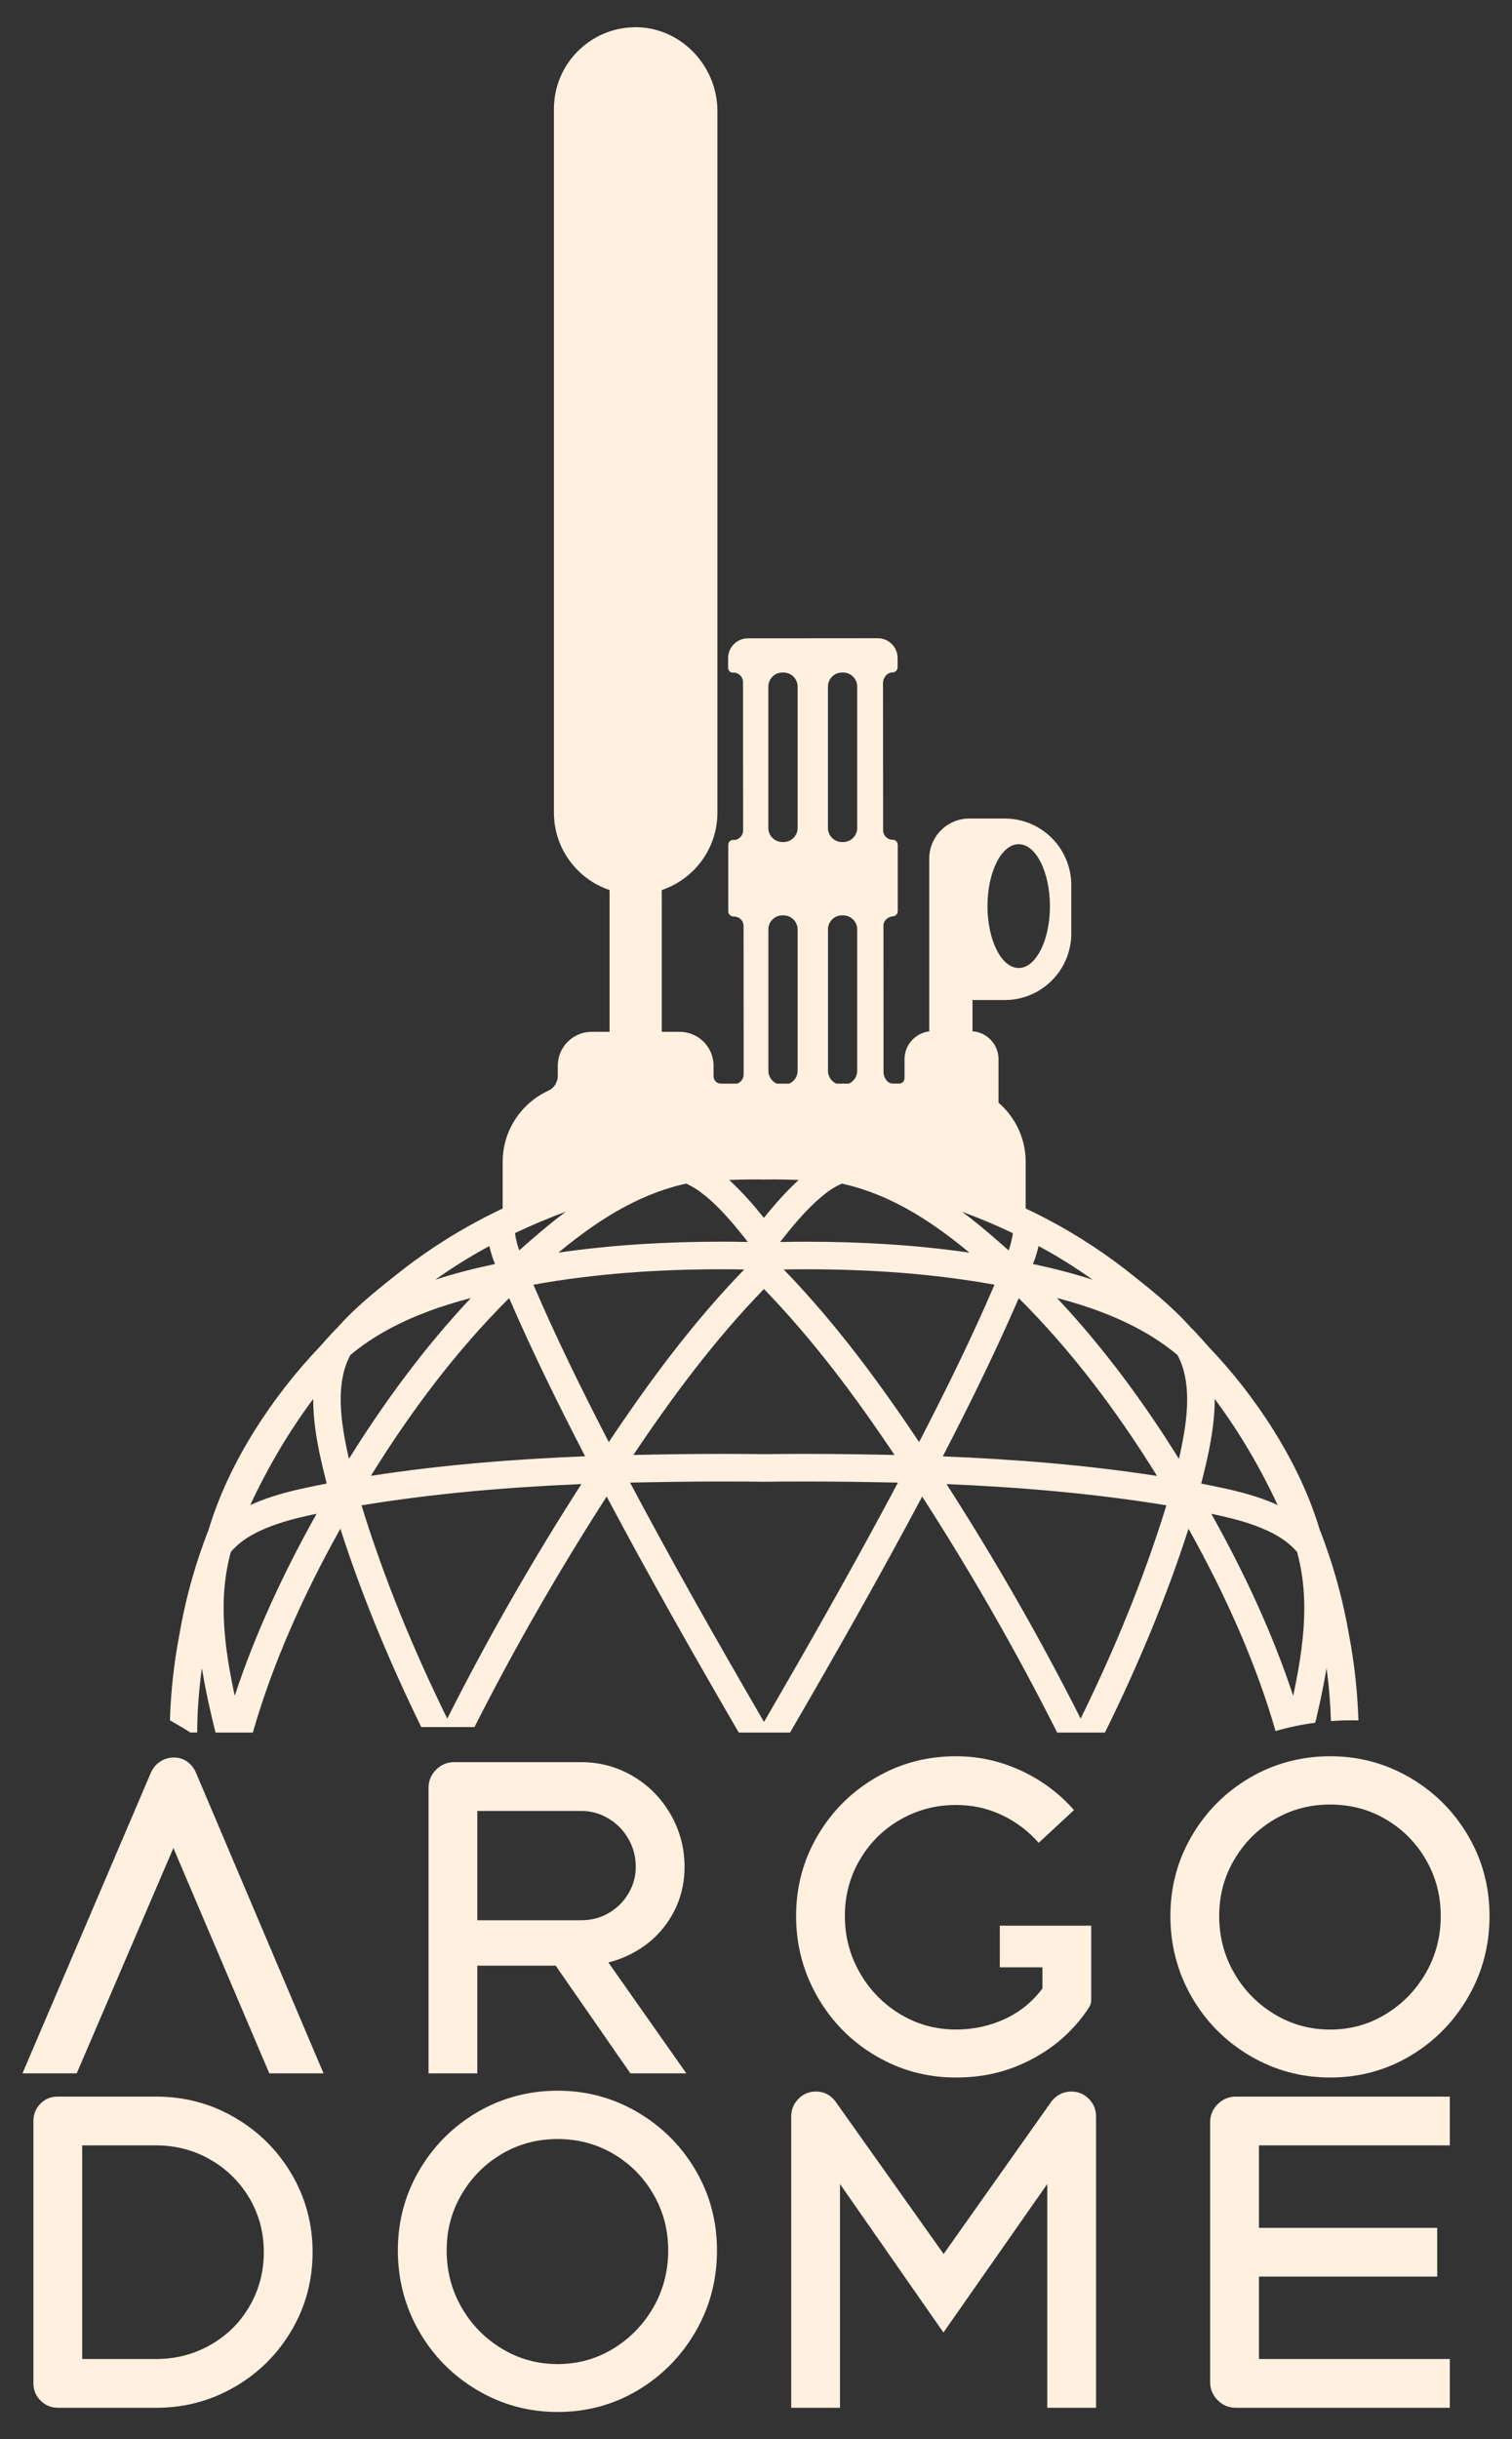
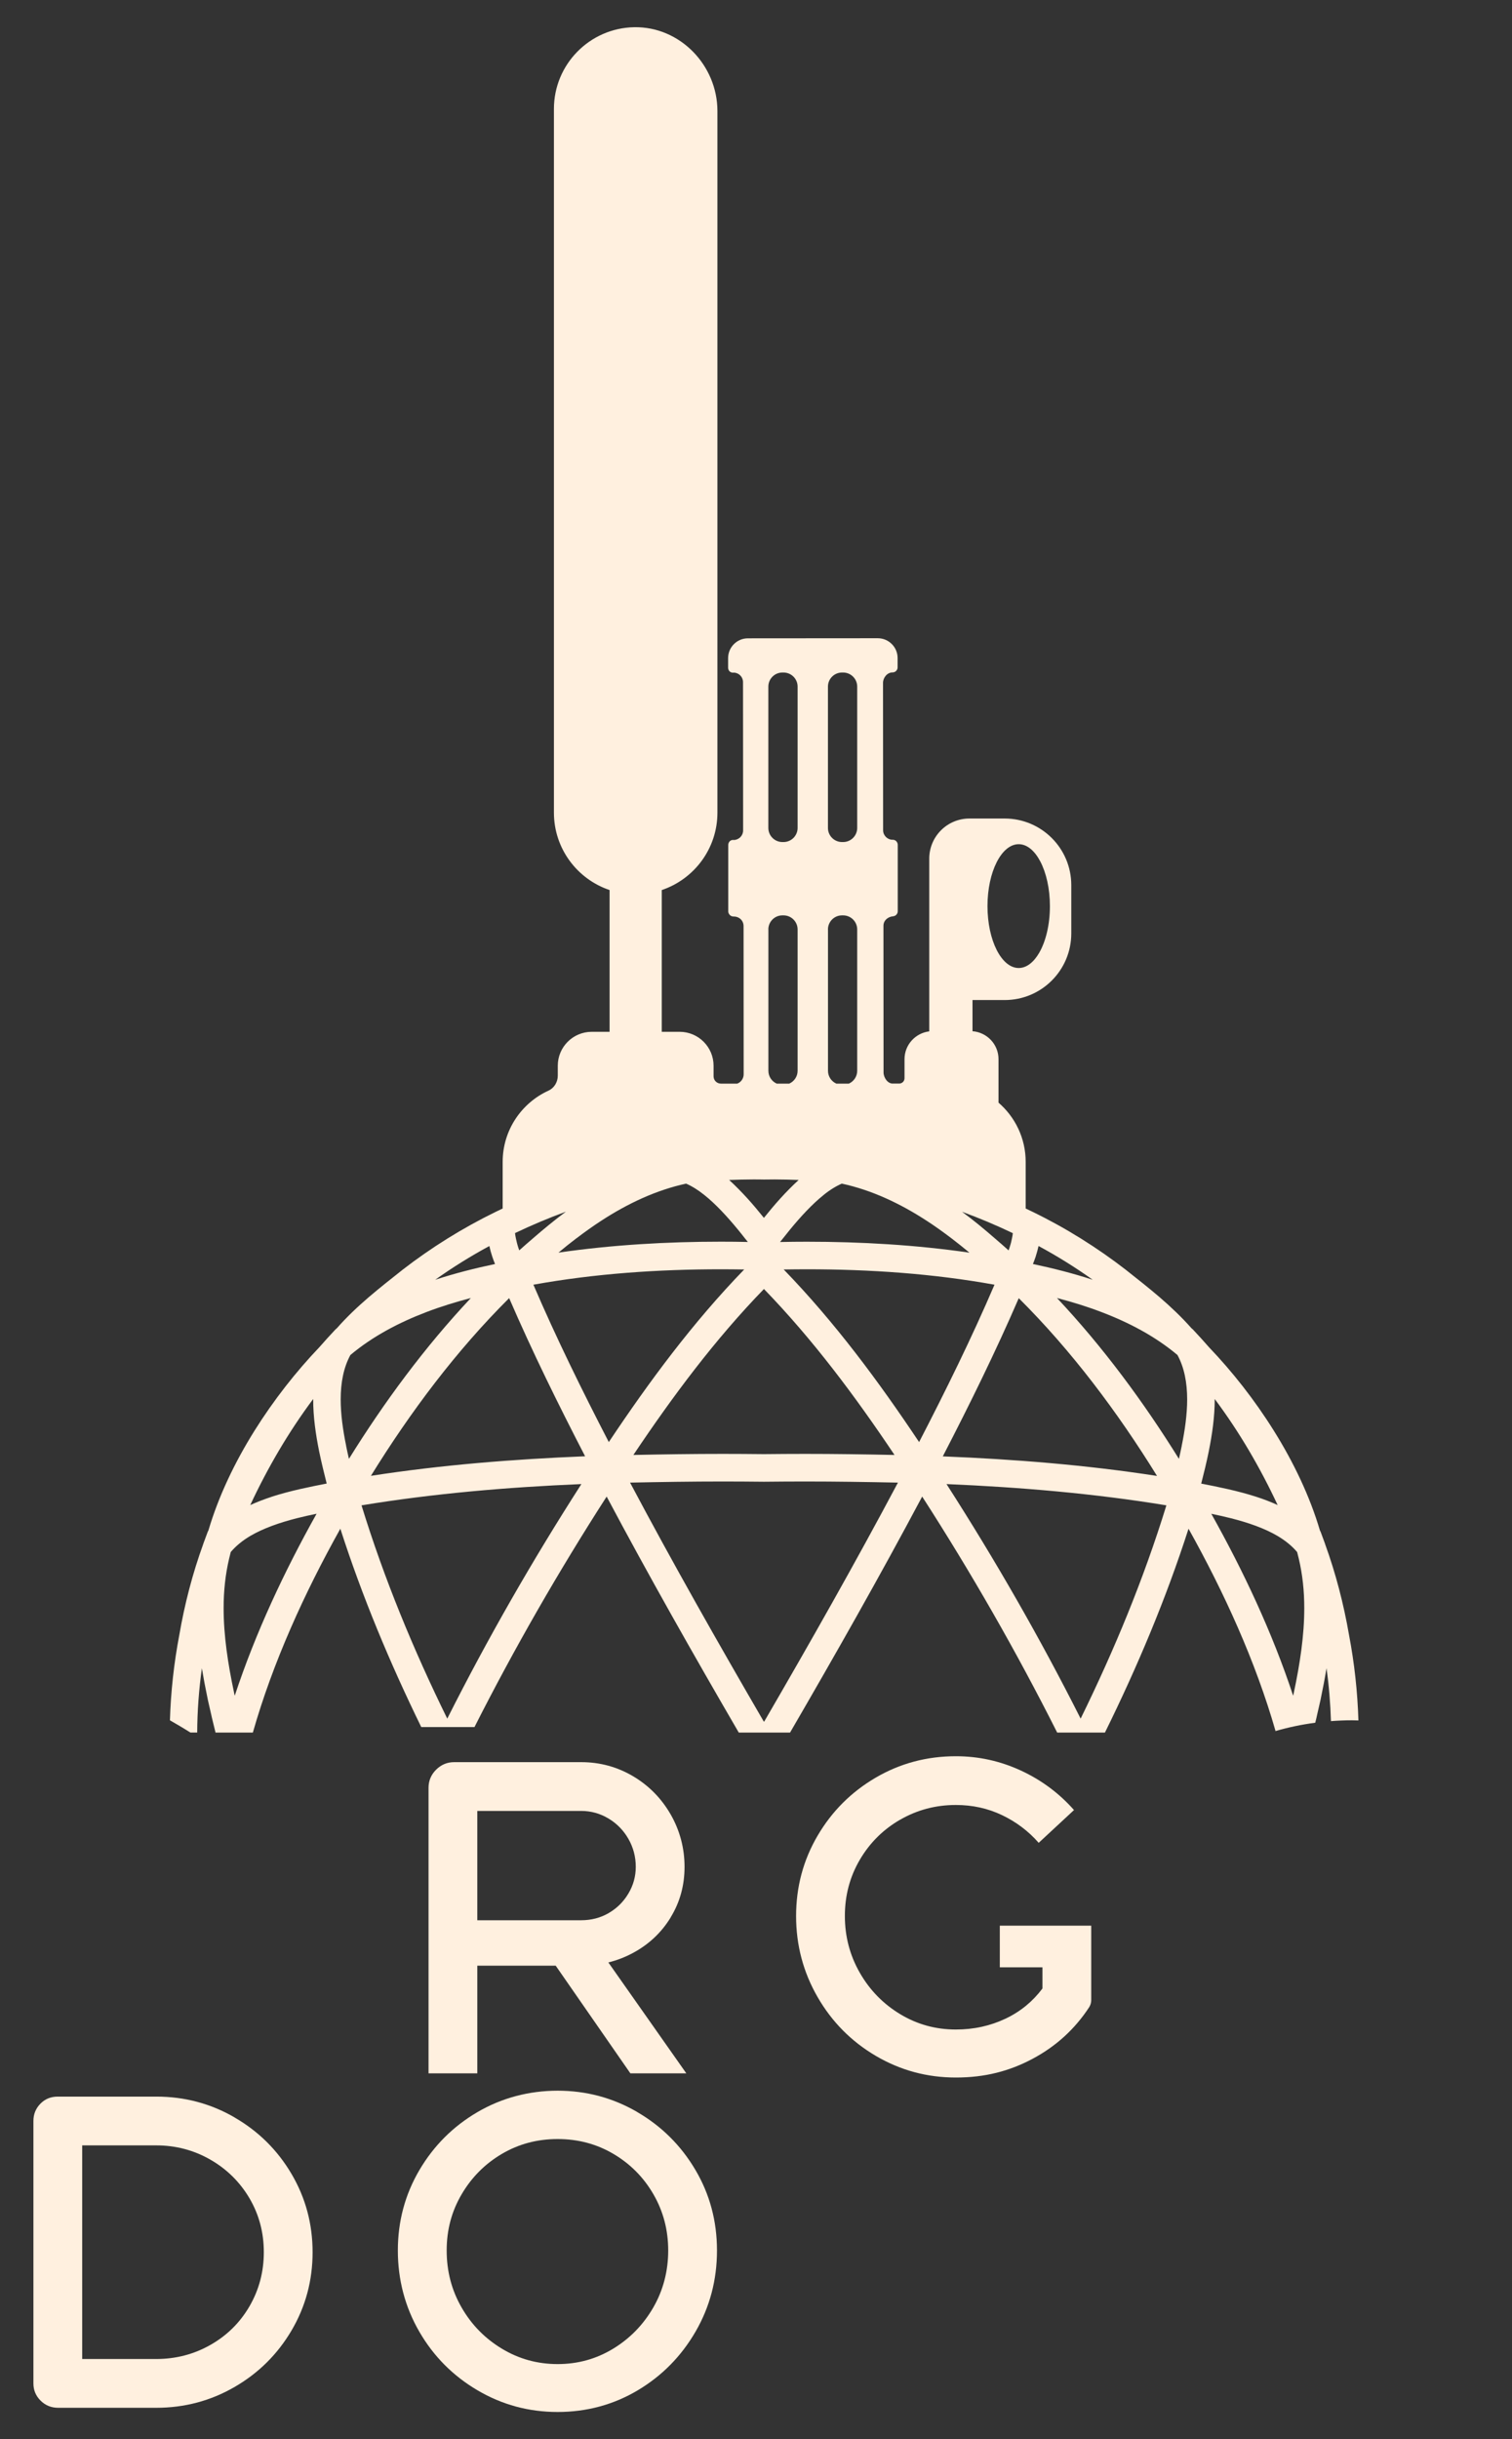
<svg xmlns="http://www.w3.org/2000/svg" id="Calque_1" width="310" height="500" viewBox="0 0 310 500">
  <rect x="0" y="0" width="310" height="500" fill="#333333" stroke="none" />
-   <path d="M38.4,361.13c-.81-.57-1.72-.86-2.76-.86s-1.98.29-2.84.86c-.86.58-1.49,1.35-1.9,2.33l-26.29,61.55h11.12l19.82-46.19,19.66,46.19h11.12l-26.12-61.55c-.4-.98-1.01-1.75-1.81-2.33Z" fill="#fff0df" stroke-width="0" />
  <path d="M48.1,434.05c-4.91-2.85-10.27-4.27-16.08-4.27H11.85c-1.44,0-2.63.49-3.58,1.47-.95.98-1.42,2.15-1.42,3.53v53.79c0,1.38.49,2.56,1.47,3.53.98.98,2.18,1.47,3.62,1.47h20.08c5.8,0,11.16-1.42,16.08-4.27,4.91-2.84,8.81-6.71,11.68-11.59,2.87-4.88,4.31-10.23,4.31-16.03s-1.44-11.15-4.31-16.03c-2.87-4.88-6.77-8.75-11.68-11.59ZM51.16,472.75c-1.95,3.36-4.63,6.01-8.02,7.93-3.39,1.93-7.1,2.89-11.12,2.89h-15.17v-43.79h15.17c4.02,0,7.73.98,11.12,2.93,3.39,1.95,6.06,4.6,8.02,7.93,1.95,3.33,2.93,7.01,2.93,11.03s-.98,7.71-2.93,11.08Z" fill="#fff0df" stroke-width="0" />
  <path d="M137.51,393.02c1.9-3.1,2.84-6.55,2.84-10.34s-.95-7.43-2.84-10.73c-1.9-3.3-4.47-5.92-7.71-7.84-3.25-1.92-6.8-2.89-10.65-2.89h-26.03c-1.44,0-2.67.52-3.71,1.55-1.03,1.03-1.55,2.27-1.55,3.71v58.53h10v-22.07h16.07l15.31,22.07h11.47l-15.98-22.73c1.77-.44,3.46-1.09,5.08-1.97,3.25-1.75,5.82-4.18,7.71-7.28ZM124.8,392.16c-1.7.98-3.58,1.47-5.65,1.47h-21.29v-22.41h21.29c2.01,0,3.88.52,5.6,1.55,1.72,1.03,3.09,2.43,4.09,4.18,1,1.75,1.51,3.66,1.51,5.73,0,1.95-.5,3.78-1.51,5.47-1.01,1.7-2.36,3.03-4.05,4.01Z" fill="#fff0df" stroke-width="0" />
  <path d="M130.62,432.92c-5-2.9-10.43-4.35-16.29-4.35s-11.46,1.47-16.46,4.4c-5,2.93-8.96,6.9-11.9,11.9-2.93,5-4.4,10.49-4.4,16.46s1.47,11.58,4.4,16.64c2.93,5.06,6.91,9.06,11.94,12.02,5.03,2.96,10.5,4.44,16.42,4.44s11.45-1.48,16.42-4.44c4.97-2.96,8.92-6.97,11.85-12.02,2.93-5.06,4.4-10.6,4.4-16.64s-1.48-11.55-4.44-16.55c-2.96-5-6.94-8.95-11.94-11.85ZM133.94,473.01c-2.04,3.53-4.78,6.35-8.23,8.45-3.45,2.1-7.24,3.15-11.38,3.15s-7.95-1.05-11.42-3.15c-3.48-2.1-6.24-4.91-8.27-8.45-2.04-3.53-3.06-7.43-3.06-11.68s1.02-8.03,3.06-11.51c2.04-3.48,4.78-6.24,8.23-8.28,3.45-2.04,7.27-3.06,11.46-3.06s8.02,1.02,11.46,3.06c3.45,2.04,6.18,4.8,8.19,8.28,2.01,3.48,3.02,7.31,3.02,11.51s-1.02,8.15-3.06,11.68Z" fill="#fff0df" stroke-width="0" />
  <path d="M184.56,373.02c3.48-2.01,7.28-3.02,11.42-3.02,3.39,0,6.54.69,9.44,2.07,2.9,1.38,5.42,3.27,7.54,5.69l7.24-6.72c-3.05-3.45-6.68-6.15-10.9-8.1-4.22-1.95-8.66-2.93-13.32-2.93-5.98,0-11.46,1.47-16.46,4.4-5,2.93-8.97,6.9-11.9,11.9-2.93,5-4.4,10.49-4.4,16.46s1.47,11.51,4.4,16.59c2.93,5.09,6.91,9.11,11.94,12.07,5.03,2.96,10.5,4.44,16.42,4.44s10.93-1.28,15.73-3.84c4.8-2.56,8.66-6.08,11.59-10.56.29-.46.43-.95.43-1.47v-15.26h-18.74v8.54h8.74v4.34c-1.99,2.65-4.49,4.72-7.54,6.17-3.13,1.49-6.54,2.24-10.21,2.24-4.14,0-7.95-1.05-11.42-3.15-3.48-2.1-6.24-4.93-8.28-8.49-2.04-3.56-3.06-7.44-3.06-11.64s1.02-8.03,3.06-11.51c2.04-3.48,4.8-6.22,8.28-8.23Z" fill="#fff0df" stroke-width="0" />
-   <path d="M219.64,428.74c-1.55,0-2.87.63-3.97,1.9l-22.2,31.4-22.28-31.4c-1.03-1.26-2.33-1.9-3.88-1.9-1.44,0-2.64.5-3.62,1.51-.98,1.01-1.47,2.2-1.47,3.58v59.74h10v-45.87l21.21,30.44,21.29-30.45v45.88h10v-59.74c0-1.38-.49-2.57-1.47-3.58-.98-1-2.18-1.51-3.62-1.51Z" fill="#fff0df" stroke-width="0" />
-   <path d="M300.95,376.21c-2.96-5-6.94-8.95-11.94-11.85-5-2.9-10.43-4.35-16.29-4.35s-11.46,1.47-16.46,4.4c-5,2.93-8.96,6.9-11.9,11.9-2.93,5-4.4,10.49-4.4,16.46s1.47,11.58,4.4,16.64c2.93,5.06,6.91,9.06,11.94,12.02,5.03,2.96,10.5,4.44,16.42,4.44s11.45-1.48,16.42-4.44c4.97-2.96,8.92-6.97,11.85-12.02,2.93-5.06,4.4-10.6,4.4-16.64s-1.48-11.55-4.44-16.55ZM292.33,404.44c-2.04,3.53-4.78,6.35-8.23,8.45-3.45,2.1-7.24,3.15-11.38,3.15s-7.95-1.05-11.42-3.15c-3.48-2.1-6.24-4.91-8.27-8.45-2.04-3.53-3.06-7.43-3.06-11.68s1.02-8.03,3.06-11.51c2.04-3.48,4.78-6.24,8.23-8.28,3.45-2.04,7.27-3.06,11.46-3.06s8.02,1.02,11.46,3.06c3.45,2.04,6.18,4.8,8.19,8.28,2.01,3.48,3.02,7.31,3.02,11.51s-1.02,8.15-3.06,11.68Z" fill="#fff0df" stroke-width="0" />
-   <path d="M249.66,431.33c-1.03,1.03-1.55,2.27-1.55,3.71v53.27c0,1.44.52,2.67,1.55,3.71,1.03,1.03,2.27,1.55,3.71,1.55h43.88v-10h-39.13v-16.89h36.55v-10h-36.55v-16.9h39.13v-10h-43.88c-1.44,0-2.67.52-3.71,1.55Z" fill="#fff0df" stroke-width="0" />
  <path d="M261.43,354.87c2.68-.78,5.42-1.36,8.23-1.73.08-.34.16-.67.25-1.02.04-.19.08-.39.13-.59.24-1.02.47-2.03.7-3.06.02-.12.04-.25.07-.36.43-2.03.82-4.08,1.16-6.15.5,3.6.8,7.23.91,10.85,1.43-.11,2.87-.17,4.32-.17.44,0,.87.02,1.31.03-.18-5.87-.82-11.73-1.92-17.5-1.1-6.36-2.72-12.62-4.92-18.68h0s0-.02,0-.03l-.91-2.46c-.04-.1-.09-.18-.14-.27-2.07-7.02-5.41-14-9.48-20.5-3.91-6.26-8.49-12.07-13.26-17.06-1.1-1.25-2.19-2.47-3.33-3.67-.08-.08-.17-.15-.26-.22-2.04-2.31-4.26-4.4-6.54-6.37-2.28-1.95-4.61-3.78-6.86-5.56h0s-.02-.02-.02-.02c-5.91-4.58-12.37-8.62-19.1-11.89,0,0,0,0,0,0h0c-.49-.24-.99-.47-1.48-.71v-9.56c0-4.85-2.16-9.19-5.57-12.14v-8.91c0-3.04-2.35-5.5-5.33-5.73v-6.39h6.6c7.54,0,13.65-6.11,13.65-13.65v-9.91c0-7.54-6.11-13.65-13.65-13.65h-7.24c-4.54,0-8.23,3.68-8.23,8.23v35.4c-2.85.35-5.07,2.76-5.07,5.7v3.91c0,.6-.49,1.09-1.09,1.09h-1.26s-.02,0-.03,0c-1.07.05-1.92-1.22-1.92-2.29l-.02-30.05c0-1.09.89-1.85,1.98-1.95.53-.05.95-.49.95-1.03v-13.63c-.01-.56-.46-1.04-1.02-1.03-1.09.02-1.98-.87-1.98-1.95l-.02-30.2c0-1.08.87-2.16,1.95-2.15.57,0,1.04-.46,1.04-1.03v-1.92c0-2.24-1.82-4.06-4.07-4.06l-26.62.02c-2.24,0-4.06,1.82-4.06,4.06v1.95c0,.62.48,1.13,1.19,1.02,1.04.04,1.87.9,1.87,1.95l.02,30.4c0,1.05-.83,1.91-1.87,1.96-.69-.11-1.18.41-1.18,1.02v13.66c.01.29.16.54.37.74.19.18.47.27.74.27,1.16-.01,2.03.85,2.03,1.95l.02,30.4c0,.91-.62,1.66-1.32,1.9h-3.35c-.83,0-1.5-.67-1.5-1.5v-2.16c0-3.84-3.11-6.96-6.96-6.96h-3.66v-29.06c6.63-2.23,11.41-8.49,11.41-15.87V22.77c0-9.39-7.69-17.37-17.08-17.19-9.11.17-16.44,7.61-16.44,16.75v144.25c0,7.38,4.78,13.64,11.41,15.87v29.06h-3.66c-3.84,0-6.96,3.11-6.96,6.96v2.03c0,1.3-.72,2.53-1.91,3.07-5.54,2.53-9.39,8.12-9.39,14.6v9.56c-.49.24-.99.47-1.48.71h0s0,0,0,0c-6.72,3.28-13.19,7.31-19.1,11.89h-.02s0,0,0,.02c-2.25,1.78-4.58,3.61-6.86,5.56-2.28,1.96-4.5,4.05-6.54,6.37-.09.07-.18.14-.26.22-1.14,1.2-2.23,2.42-3.33,3.67-4.77,4.99-9.34,10.81-13.26,17.06-4.07,6.5-7.41,13.48-9.48,20.5-.05.09-.1.17-.14.27l-.91,2.46s0,0,0,.02h0c-2.2,6.07-3.83,12.33-4.92,18.69-1.1,5.76-1.74,11.61-1.92,17.47,1.47.86,2.47,1.42,4.2,2.51h1.39c.02-4.39.35-8.8.96-13.18.34,2.06.73,4.11,1.16,6.15.03.11.05.24.07.36.23,1.03.46,2.04.7,3.06.05.2.09.4.13.59.23.95.45,1.86.68,2.79.02.08.04.16.06.24h7.65c4.11-14.42,10.57-28.6,17.94-41.79,4.5,13.99,10.15,27.48,16.59,40.66h10.91c8.21-16.21,17.25-31.94,27.1-47.25,8.67,16.31,17.79,32.39,27.09,48.38h10.51c9.29-15.99,18.42-32.07,27.09-48.38,10.09,15.66,19.32,31.77,27.68,48.38h9.79c6.67-13.53,12.51-27.4,17.14-41.79,7.32,13.11,13.74,27.18,17.85,41.51ZM266.28,319.48c.78,3.3,1.13,6.67,1.13,10.13.01,5.66-.9,11.5-2.12,17.28-.03.13-.06.26-.08.39-.03.11-.05.22-.08.33-4.27-12.97-10.2-25.55-16.78-37.3,1.34.28,2.71.58,4.05.92,3.47.88,6.82,2.03,9.51,3.61,1.62.96,2.98,2.06,4.04,3.32.12.45.22.9.33,1.33ZM247.83,297.5c.69-3.43,1.22-7.04,1.22-10.65v-.07c5.03,6.72,9.33,14.09,12.9,21.74-1.43-.66-2.91-1.22-4.4-1.7-3.85-1.24-7.8-2.02-11.27-2.7.53-2.07,1.08-4.29,1.55-6.61ZM208.86,173.05c1.71,0,3.26,1.33,4.41,3.5,1.22,2.31,1.99,5.58,1.99,9.19,0,3.8-.84,7.2-2.17,9.53-1.13,1.97-2.61,3.16-4.23,3.16-3.53,0-6.4-5.68-6.4-12.69s2.87-12.69,6.4-12.69ZM48.13,347.61c-.03-.11-.05-.22-.08-.33-.02-.13-.05-.26-.08-.39-1.23-5.79-2.13-11.62-2.12-17.28,0-3.46.35-6.83,1.13-10.13.11-.44.21-.89.33-1.33,1.07-1.26,2.42-2.36,4.04-3.32,2.69-1.57,6.05-2.73,9.51-3.61,1.34-.34,2.71-.64,4.05-.92-6.58,11.75-12.51,24.34-16.78,37.3ZM55.71,306.82c-1.49.49-2.97,1.05-4.4,1.7,3.57-7.65,7.87-15.01,12.9-21.74v.07c0,3.61.53,7.22,1.22,10.65.48,2.32,1.03,4.54,1.55,6.61-3.47.68-7.41,1.46-11.27,2.7ZM212.36,257.51c.22-.67.41-1.37.57-2.09,3.84,2.07,7.56,4.39,11.11,6.92-4.06-1.33-8.2-2.37-12.26-3.23.2-.53.41-1.05.59-1.6ZM207.66,252.78c-.03.35-.11.71-.18,1.08-.12.62-.28,1.25-.5,1.91-.06.18-.12.37-.19.55-.91-.83-1.86-1.64-2.81-2.46-2.16-1.88-4.38-3.73-6.74-5.46,3.54,1.29,7.01,2.76,10.41,4.38ZM169.75,140.75c0-1.59,1.29-2.89,2.89-2.89h.22c1.59,0,2.89,1.29,2.89,2.89v28.97c0,1.59-1.29,2.89-2.89,2.89h-.22c-1.59,0-2.89-1.29-2.89-2.89v-28.97ZM169.75,190.53c0-1.59,1.29-2.89,2.89-2.89h.22c1.59,0,2.89,1.29,2.89,2.89v28.97c0,1.17-.7,2.18-1.71,2.63h-2.57c-1.01-.45-1.71-1.46-1.71-2.63v-28.97ZM168.83,244.98c1.29-1.05,2.57-1.83,3.76-2.35,6.11,1.32,11.94,4.05,17.43,7.63,1.73,1.12,3.42,2.34,5.08,3.6,1.24.95,2.46,1.92,3.66,2.92-11.02-1.59-22.2-2.24-33.33-2.24-1.84,0-3.68.02-5.5.06.19-.24.4-.49.59-.73.49-.61.97-1.23,1.48-1.85,2.15-2.61,4.51-5.18,6.83-7.03ZM157.53,140.75c0-1.59,1.29-2.89,2.89-2.89h.22c1.59,0,2.89,1.29,2.89,2.89v28.97c0,1.59-1.29,2.89-2.89,2.89h-.22c-1.59,0-2.89-1.29-2.89-2.89v-28.97ZM157.53,190.53c0-1.59,1.29-2.89,2.89-2.89h.22c1.59,0,2.89,1.29,2.89,2.89v28.97c0,1.17-.7,2.18-1.71,2.63h-2.57c-1.01-.45-1.71-1.46-1.71-2.63v-28.97ZM154.45,241.77c.73,0,1.45,0,2.18.02.73,0,1.45-.02,2.18-.02,1.65,0,3.3.05,4.94.11-1.3,1.19-2.55,2.46-3.74,3.77-1.2,1.32-2.33,2.68-3.39,4-1.06-1.32-2.19-2.68-3.39-4-1.19-1.3-2.43-2.58-3.74-3.77,1.64-.06,3.29-.11,4.94-.11ZM183.4,298.25c-6.1-.13-12.2-.22-18.33-.22-2.81,0-5.62.02-8.44.05-2.82-.03-5.63-.05-8.44-.05-6.13,0-12.23.09-18.33.22,8.11-12.1,16.73-23.67,26.77-34.02,10.03,10.35,18.66,21.91,26.77,34.02ZM118.16,253.86c1.66-1.26,3.35-2.48,5.08-3.6,5.49-3.58,11.33-6.31,17.43-7.63,1.19.52,2.46,1.3,3.76,2.35,2.32,1.85,4.68,4.42,6.83,7.03.51.62,1,1.23,1.48,1.85.19.24.4.49.59.73-1.82-.04-3.66-.06-5.5-.06-11.13,0-22.31.65-33.33,2.24,1.19-1,2.42-1.97,3.66-2.92ZM116.01,248.39c-2.35,1.74-4.57,3.58-6.74,5.46-.94.82-1.9,1.63-2.81,2.46-.07-.18-.13-.37-.19-.55-.22-.66-.37-1.29-.5-1.91-.07-.37-.15-.73-.18-1.08,3.4-1.62,6.87-3.09,10.41-4.38ZM100.33,255.42c.16.72.35,1.42.57,2.09.18.56.39,1.08.59,1.6-4.06.86-8.2,1.89-12.26,3.23,3.55-2.53,7.27-4.85,11.11-6.92ZM70.97,296.38c-.66-3.21-1.12-6.47-1.12-9.52,0-3.45.6-6.55,1.99-9.1,4.53-3.8,9.9-6.64,15.66-8.83,2.94-1.12,5.98-2.05,9.04-2.85-9.46,10.06-17.76,21.32-25,32.97-.2-.88-.4-1.77-.58-2.67ZM91.7,352.3c-6.96-14.17-12.95-28.68-17.58-43.72,14.85-2.44,29.88-3.72,45.08-4.36-10,15.57-19.19,31.58-27.5,48.08ZM76.04,302.54c8.1-13.11,17.52-25.67,28.35-36.44,4.77,11.04,10.07,21.78,15.57,32.42-14.73.6-29.38,1.76-43.92,4.01ZM109.36,263.35c12.57-2.27,25.52-3.16,38.47-3.16,1.58,0,3.17.02,4.75.04-10.53,10.87-19.45,22.93-27.76,35.38-5.5-10.64-10.77-21.34-15.46-32.26ZM156.66,352.91s-.02-.03-.03-.05c0,.02-.02.03-.03.05-9.43-16.23-18.67-32.5-27.42-48.99,6.34-.13,12.67-.23,19.02-.23,2.81,0,5.63.02,8.44.05,2.81-.03,5.63-.05,8.44-.05,6.35,0,12.68.1,19.02.23-8.76,16.49-17.99,32.76-27.42,48.99ZM188.44,295.61c-8.31-12.45-17.23-24.51-27.76-35.38,1.58-.02,3.17-.04,4.75-.04,12.95,0,25.9.89,38.47,3.16-4.69,10.93-9.96,21.63-15.46,32.26ZM208.87,266.11c10.83,10.77,20.25,23.33,28.35,36.44-14.54-2.25-29.19-3.42-43.92-4.01,5.5-10.64,10.8-21.39,15.57-32.42ZM221.56,352.3c-8.32-16.51-17.5-32.51-27.5-48.08,15.2.65,30.23,1.92,45.08,4.36-4.63,15.04-10.62,29.54-17.58,43.72ZM242.29,296.38c-.18.9-.38,1.79-.58,2.67-7.24-11.65-15.54-22.91-25-32.97,3.07.8,6.11,1.73,9.04,2.85,5.76,2.18,11.13,5.03,15.66,8.83,1.39,2.55,1.99,5.66,1.99,9.1,0,3.05-.46,6.32-1.12,9.52Z" fill="#fff0df" stroke-width="0" />
</svg>